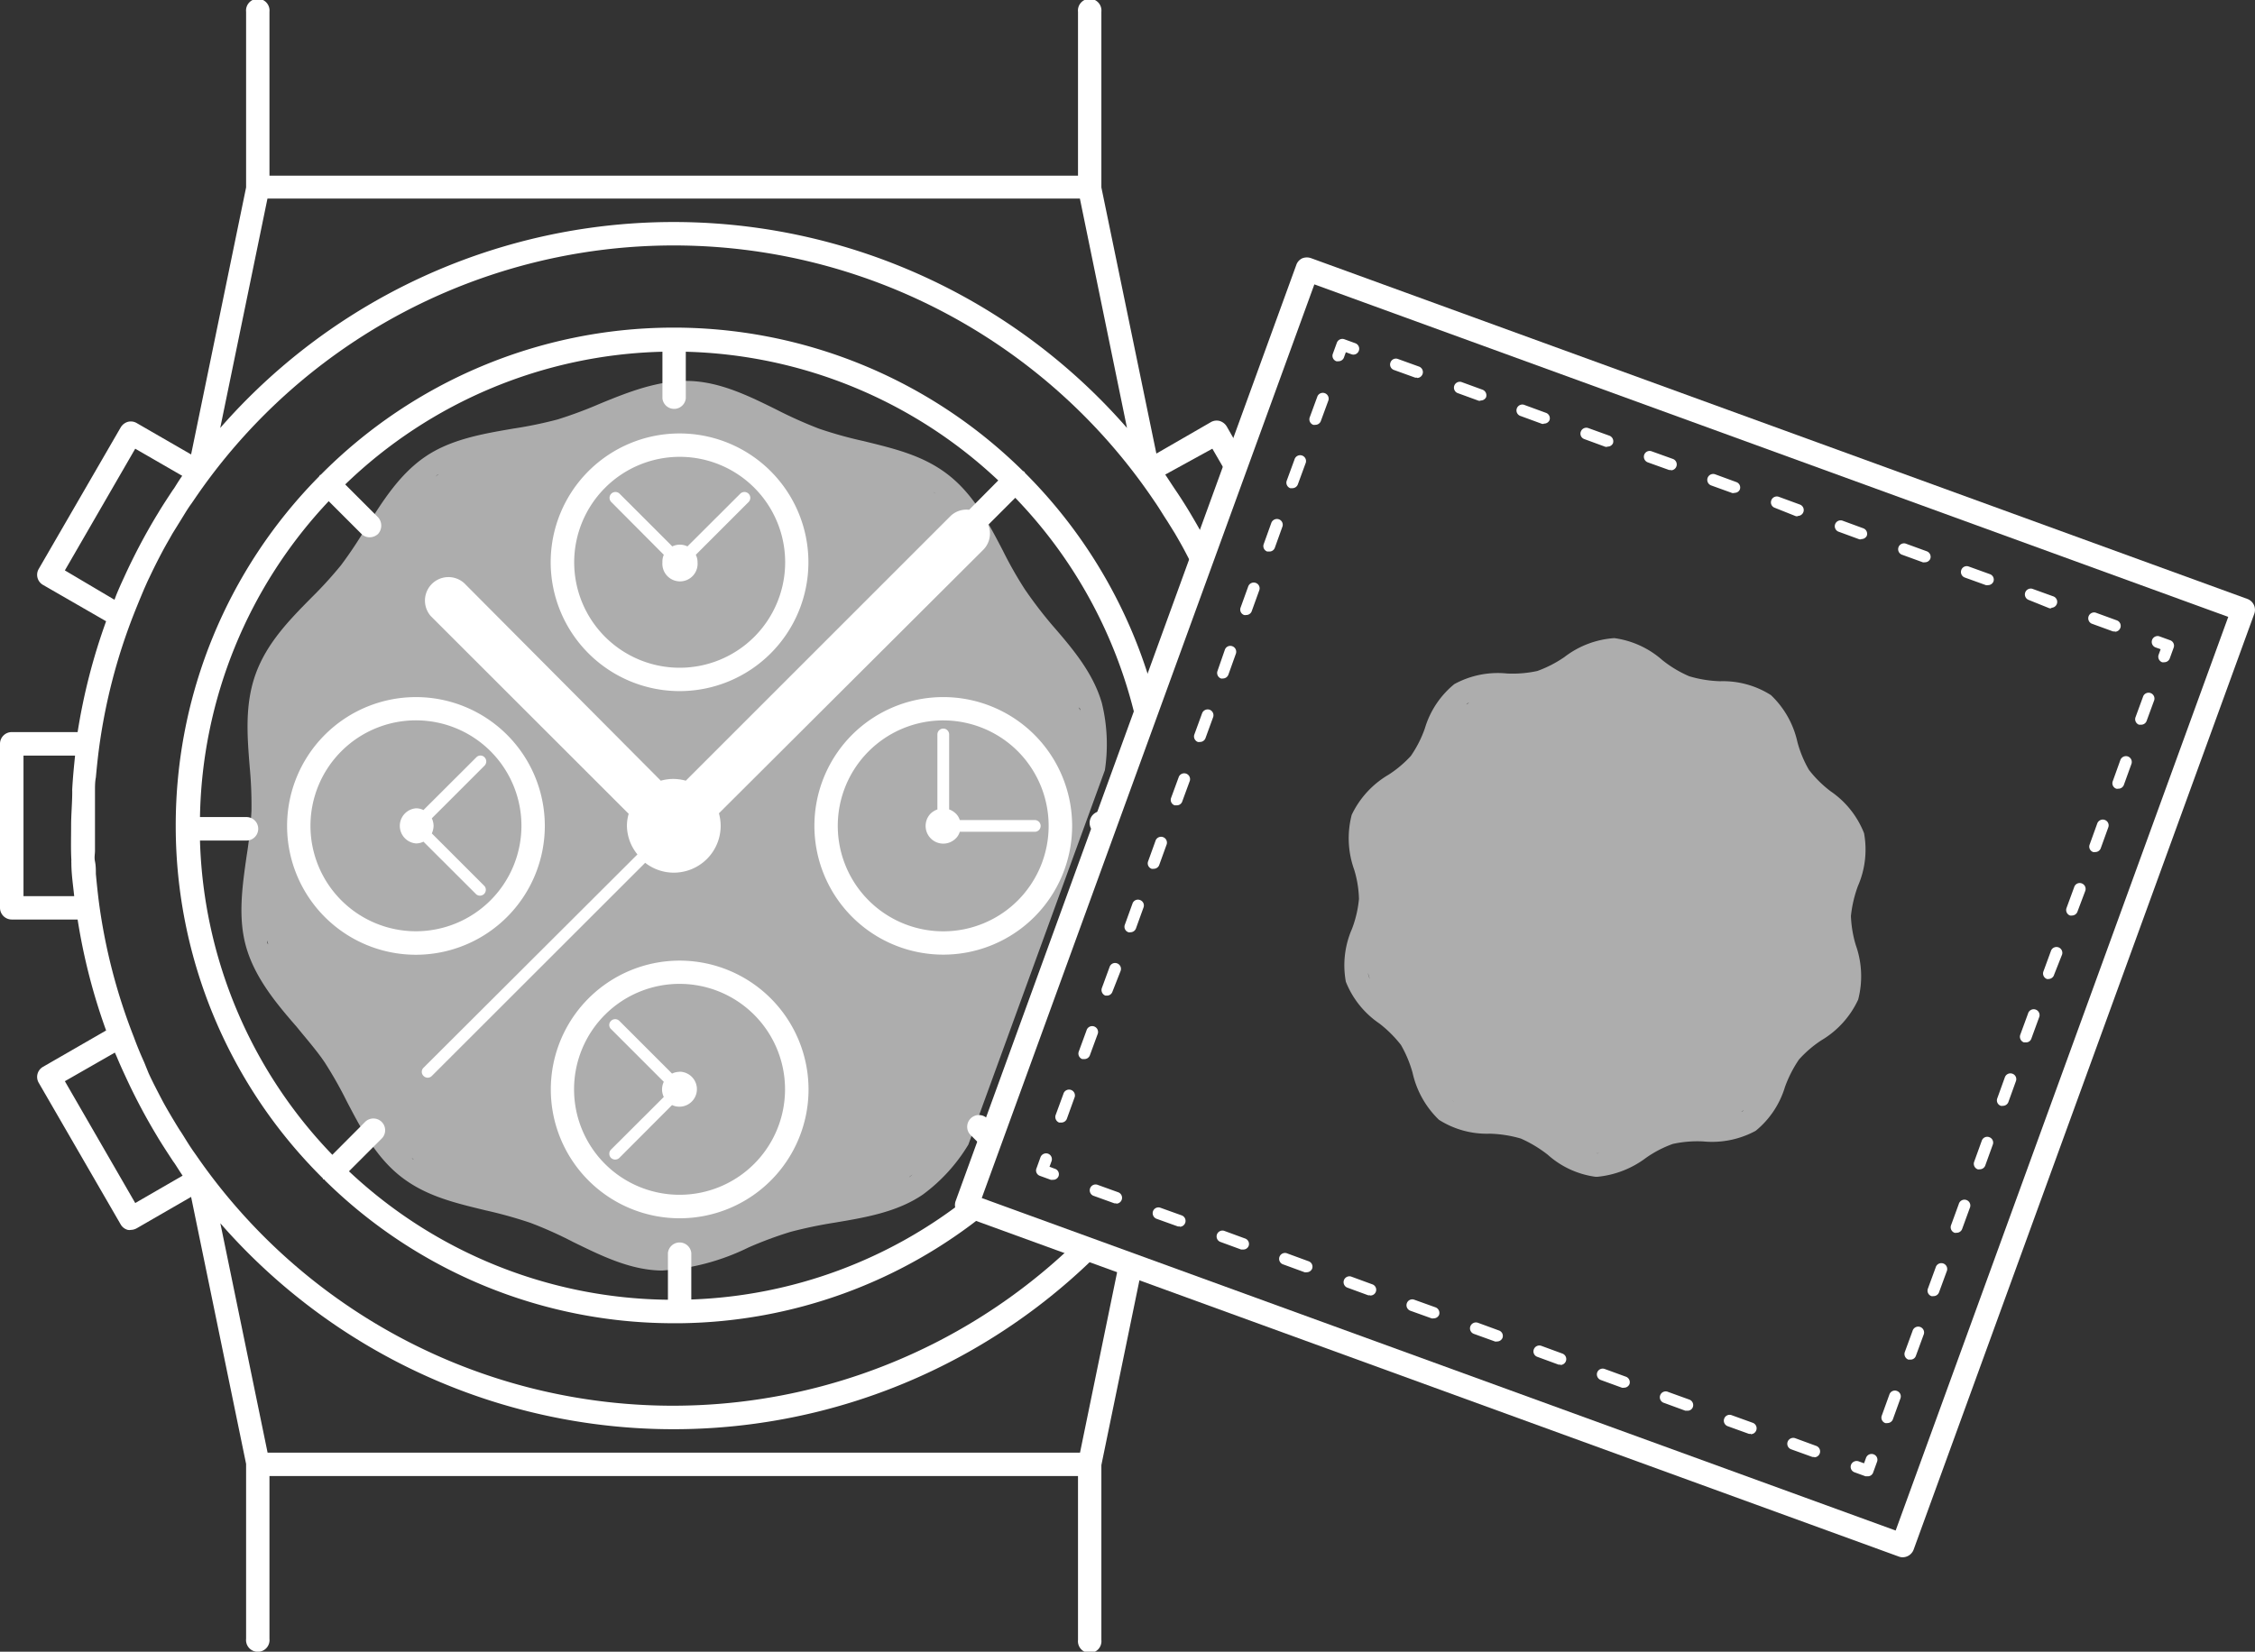
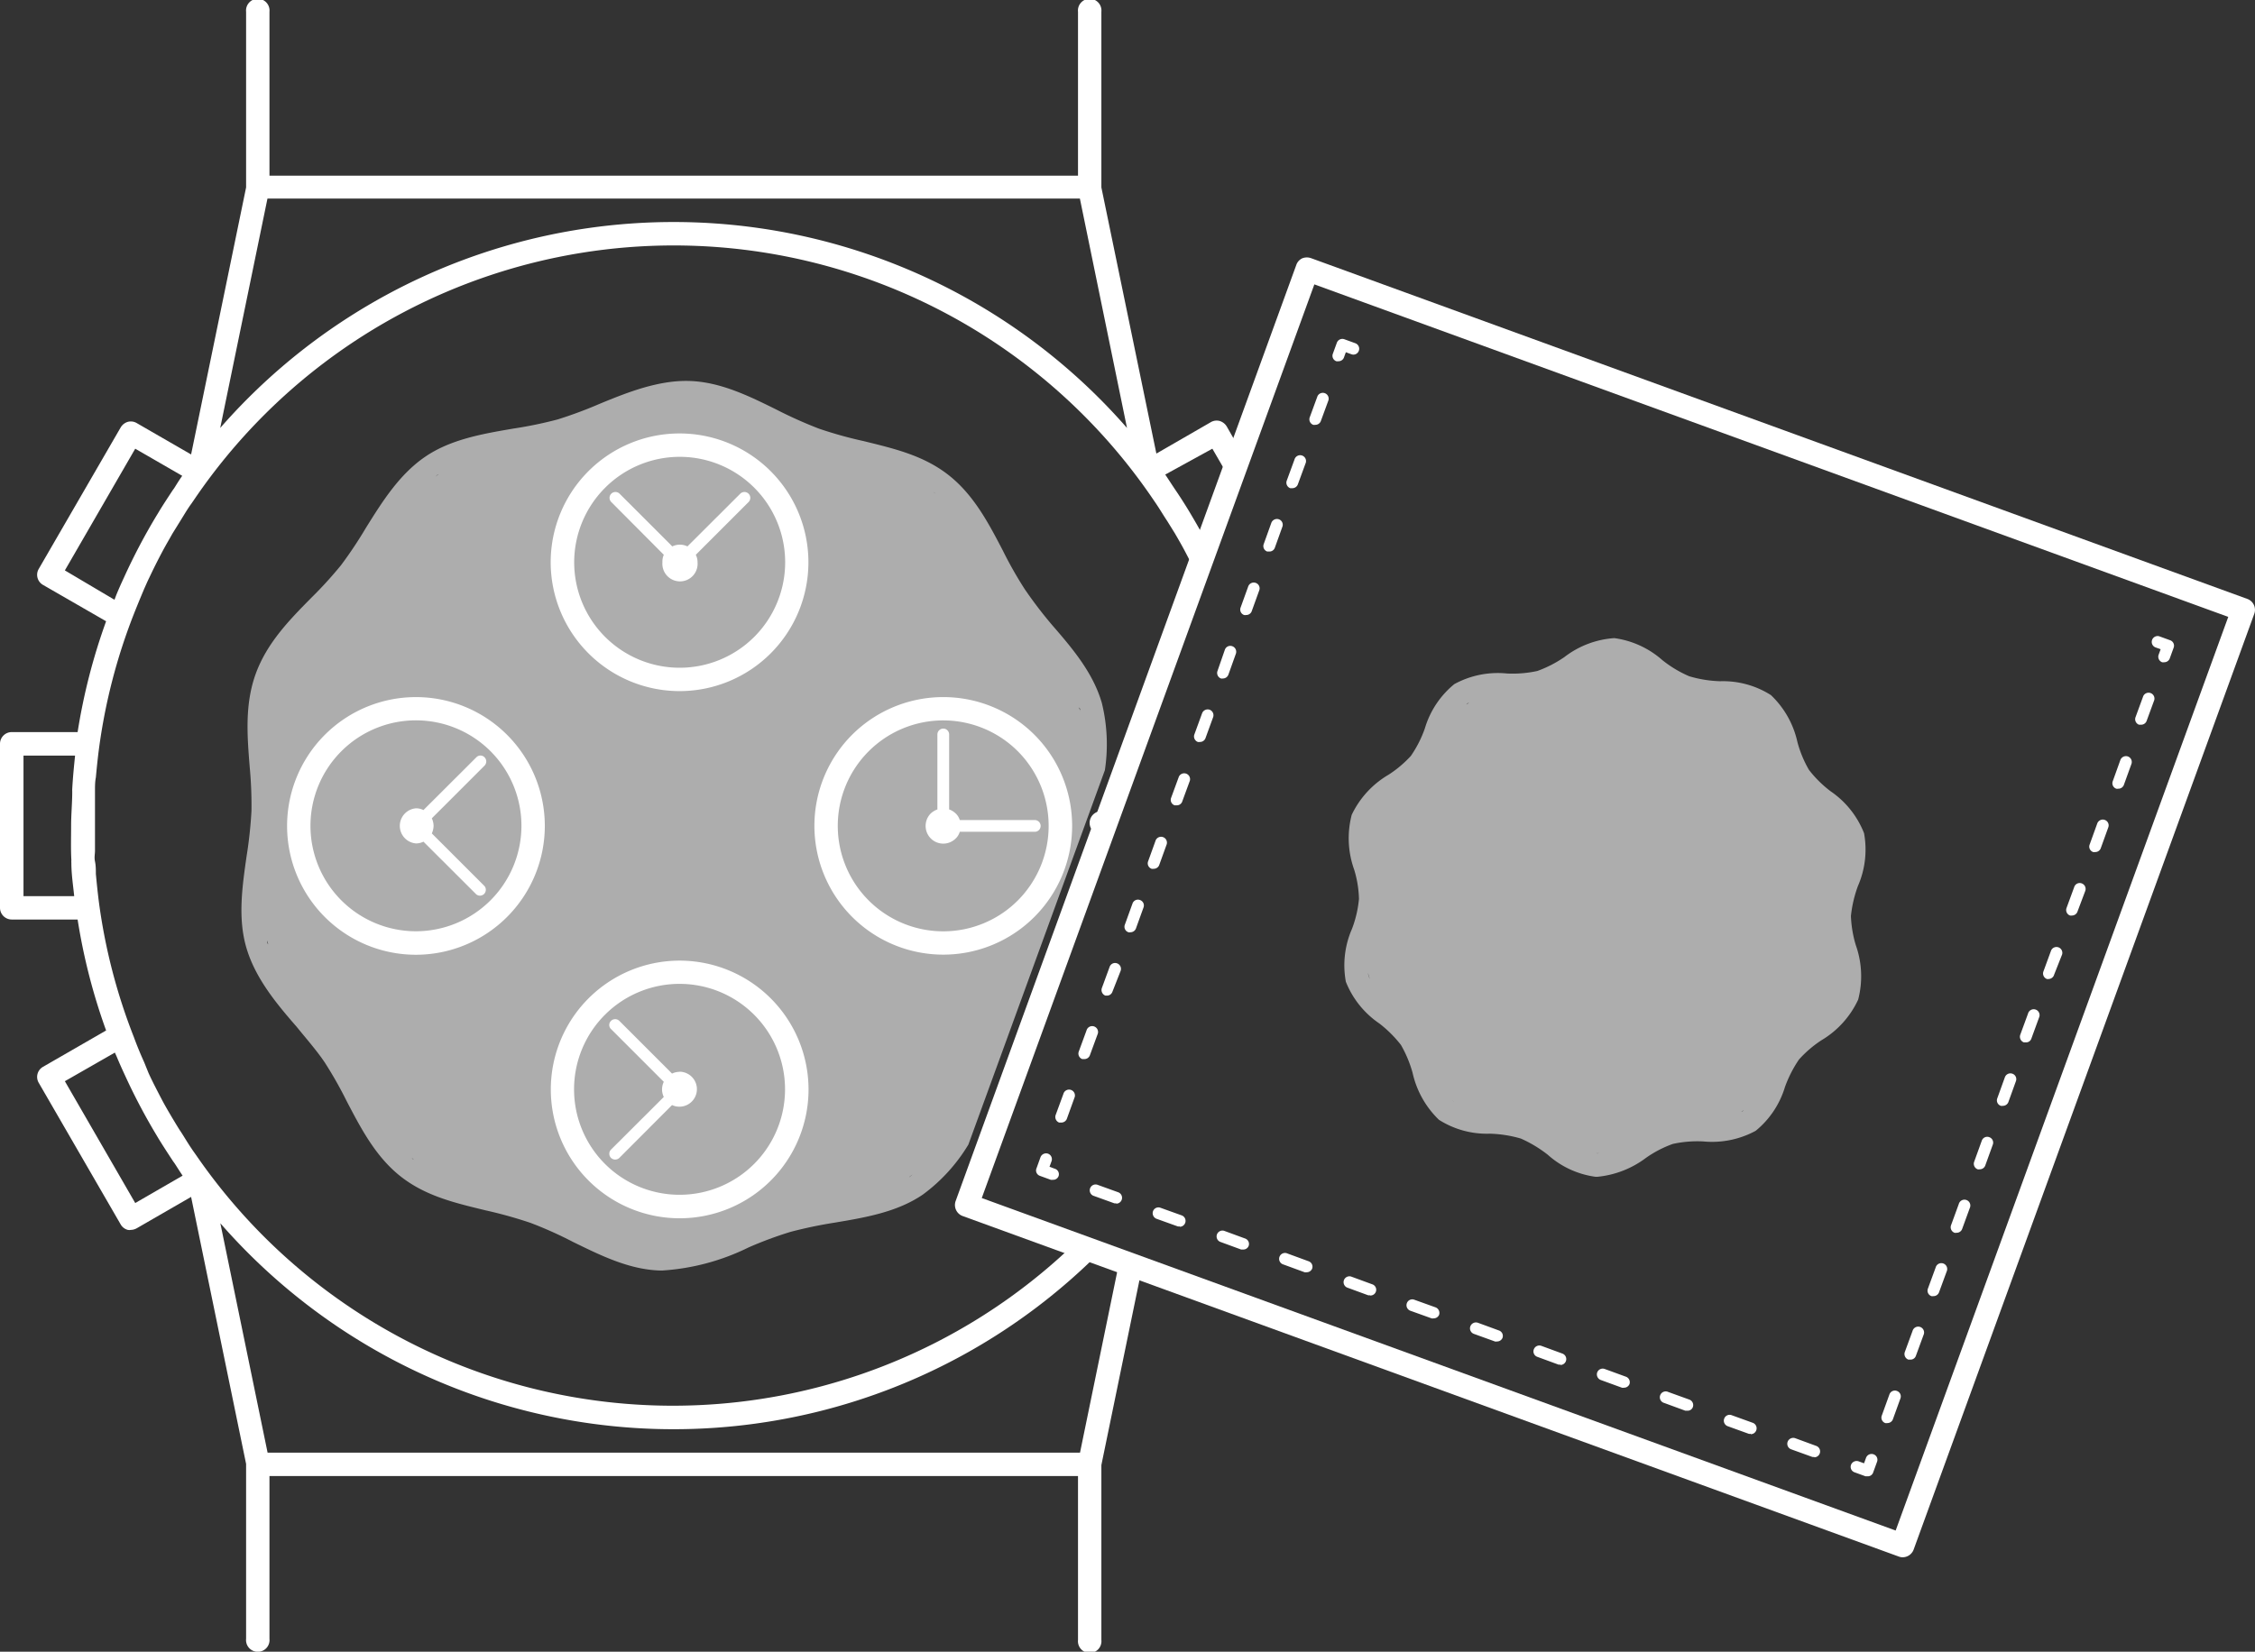
<svg xmlns="http://www.w3.org/2000/svg" width="180.42" height="132.19" viewBox="0 0 180.42 132.19">
  <rect x="0" y="0" width="180.42" height="132.19" fill="#333333" stroke="none" />
  <defs>
    <style>.cls-1,.cls-2{fill:#fff;}.cls-2{opacity:0.6;}</style>
  </defs>
  <path class="cls-1" d="M179.8,47.93,104.92,20.67a1,1,0,0,0-.72,0,.91.91,0,0,0-.48.52L76.46,96.12a.94.94,0,0,0,.56,1.2l74.89,27.25a.87.87,0,0,0,.32.06.94.94,0,0,0,.88-.62l27.25-74.88A.93.93,0,0,0,179.8,47.93Zm-28.13,74.56L78.55,95.88l26.61-73.12,73.12,26.61Z" />
  <path class="cls-2" d="M108.35,69.61a8.74,8.74,0,0,1,.38,2.33,9.07,9.07,0,0,1-.56,2.4,7.27,7.27,0,0,0-.49,4.23,7.29,7.29,0,0,0,2.68,3.34,9.71,9.71,0,0,1,1.73,1.72,9.65,9.65,0,0,1,.93,2.23,7.46,7.46,0,0,0,2.11,3.76,7.14,7.14,0,0,0,4.06,1.11,9.77,9.77,0,0,1,2.49.39h0a10.07,10.07,0,0,1,2.16,1.3,7.15,7.15,0,0,0,3.82,1.76h.14a7.69,7.69,0,0,0,3.9-1.52,9,9,0,0,1,2.14-1.11,9.2,9.2,0,0,1,2.43-.2,7.32,7.32,0,0,0,4.2-.85A7.19,7.19,0,0,0,142.81,87a9.82,9.82,0,0,1,1.12-2.2,9.06,9.06,0,0,1,1.79-1.54A7.4,7.4,0,0,0,148.67,80a7.43,7.43,0,0,0-.19-4.36,9.28,9.28,0,0,1-.39-2.33,9.92,9.92,0,0,1,.56-2.4,7.28,7.28,0,0,0,.49-4.23,7.28,7.28,0,0,0-2.67-3.35,9.16,9.16,0,0,1-1.74-1.72,9.16,9.16,0,0,1-.92-2.22,7.36,7.36,0,0,0-2.12-3.76,7.14,7.14,0,0,0-4.06-1.11,9.6,9.6,0,0,1-2.48-.4,9.25,9.25,0,0,1-2.16-1.3,7.28,7.28,0,0,0-3.83-1.75,7.34,7.34,0,0,0-4,1.52A9.5,9.5,0,0,1,123,53.7a9.28,9.28,0,0,1-2.44.2,7.25,7.25,0,0,0-4.2.85A7.22,7.22,0,0,0,114,58.3a9.24,9.24,0,0,1-1.12,2.2A9.1,9.1,0,0,1,111.1,62a7.41,7.41,0,0,0-2.95,3.21A7.44,7.44,0,0,0,108.35,69.61Zm1.09,8.23.15.49a1.57,1.57,0,0,1-.1-.28C109.47,78,109.46,77.91,109.44,77.84Zm6.85,10.3a.34.34,0,0,1-.06-.06l.1.09Zm11.43,4.16h.21A.74.74,0,0,1,127.72,92.3ZM139.29,89l.22-.15a.76.76,0,0,1-.09.09A.75.75,0,0,0,139.29,89Zm7.62-9.65Zm.47-12c0-.17-.1-.33-.15-.5,0,.1.08.19.11.29A1.55,1.55,0,0,1,147.38,67.41Zm-6.79-10.24-.1-.09,0,0S140.57,57.15,140.59,57.17ZM129.1,52.94h0Zm-11.56,3.3-.23.15.09-.09A.59.59,0,0,1,117.54,56.24Zm-7.62,9.63v0Z" />
  <path class="cls-1" d="M149.42,118.15l-.16,0-.88-.32a.46.46,0,0,1-.28-.6.48.48,0,0,1,.6-.28l.44.16.16-.44a.47.47,0,0,1,.6-.28.46.46,0,0,1,.28.6l-.32.88A.45.45,0,0,1,149.42,118.15Z" />
  <path class="cls-1" d="M145.16,116.6a.45.45,0,0,1-.16,0l-1.69-.61a.47.47,0,0,1-.28-.61.48.48,0,0,1,.6-.28l1.69.62a.47.47,0,0,1-.16.91Zm-5.08-1.85a.45.45,0,0,1-.16,0l-1.69-.61a.47.47,0,0,1-.28-.6.46.46,0,0,1,.6-.28l1.69.61a.47.47,0,0,1-.16.91ZM135,112.9l-.16,0-1.69-.62a.47.47,0,1,1,.32-.88l1.69.61a.47.47,0,0,1,.28.61A.44.44,0,0,1,135,112.9Zm-5.07-1.84a.41.41,0,0,1-.16,0l-1.7-.62a.48.48,0,0,1-.28-.6.47.47,0,0,1,.6-.28l1.7.62a.47.47,0,0,1,.28.6A.47.47,0,0,1,129.93,111.06Zm-5.08-1.85a.45.45,0,0,1-.16,0l-1.69-.62a.46.46,0,0,1-.28-.6.47.47,0,0,1,.6-.28l1.69.62a.47.47,0,0,1-.16.91Zm-5.08-1.85a.45.45,0,0,1-.16,0l-1.69-.61a.47.47,0,0,1-.28-.6.48.48,0,0,1,.6-.29l1.69.62a.46.46,0,0,1,.28.6A.47.47,0,0,1,119.77,107.36Zm-5.07-1.85a.41.41,0,0,1-.16,0l-1.7-.61a.47.47,0,0,1-.28-.6.46.46,0,0,1,.6-.28l1.7.61a.48.48,0,0,1,.28.6A.47.47,0,0,1,114.7,105.51Zm-5.08-1.85a.44.44,0,0,1-.16,0l-1.69-.62a.47.47,0,0,1,.32-.88l1.69.62a.46.46,0,0,1-.16.9Zm-5.08-1.84a.45.45,0,0,1-.16,0l-1.69-.62a.47.47,0,1,1,.32-.88l1.69.62a.46.46,0,0,1,.28.6A.47.47,0,0,1,104.54,101.82ZM99.46,100l-.16,0-1.69-.62a.47.47,0,0,1,.32-.88l1.69.62a.46.46,0,0,1,.28.6A.45.45,0,0,1,99.46,100Zm-5.07-1.85a.41.41,0,0,1-.16,0l-1.7-.61a.48.48,0,0,1-.28-.6.46.46,0,0,1,.6-.28l1.7.61a.47.47,0,0,1-.16.91Zm-5.08-1.85a.45.45,0,0,1-.16,0l-1.69-.61a.47.47,0,0,1,.32-.88l1.69.61a.47.47,0,0,1-.16.91Z" />
  <path class="cls-1" d="M84.23,94.42a.47.47,0,0,1-.16,0l-.88-.32a.46.46,0,0,1-.26-.25.43.43,0,0,1,0-.35l.32-.89a.48.48,0,0,1,.6-.28.47.47,0,0,1,.28.61l-.16.44.44.16a.46.46,0,0,1,.28.6A.46.46,0,0,1,84.23,94.42Z" />
  <path class="cls-1" d="M84.9,89.84l-.16,0a.48.48,0,0,1-.28-.6l.62-1.69a.47.47,0,1,1,.88.32l-.61,1.69A.48.48,0,0,1,84.9,89.84Zm1.85-5.08-.16,0a.47.47,0,0,1-.28-.6l.62-1.69a.47.47,0,1,1,.88.32l-.62,1.69A.47.47,0,0,1,86.75,84.76Zm1.85-5.08-.16,0a.48.48,0,0,1-.28-.61l.62-1.69a.46.46,0,0,1,.6-.28.47.47,0,0,1,.28.6L89,79.38A.46.46,0,0,1,88.6,79.68Zm1.85-5.07a.45.45,0,0,1-.16,0A.46.46,0,0,1,90,74l.61-1.69a.46.46,0,0,1,.6-.28.46.46,0,0,1,.28.6l-.61,1.69A.47.47,0,0,1,90.45,74.61Zm1.85-5.08a.41.41,0,0,1-.16,0,.46.46,0,0,1-.28-.6l.61-1.69a.47.47,0,0,1,.88.32l-.61,1.69A.47.47,0,0,1,92.3,69.53Zm1.84-5.08-.16,0a.46.46,0,0,1-.28-.6l.62-1.69a.47.47,0,0,1,.88.32l-.62,1.69A.45.45,0,0,1,94.14,64.45ZM96,59.38a.45.45,0,0,1-.16,0,.47.47,0,0,1-.28-.6l.62-1.7a.48.48,0,0,1,.6-.28.47.47,0,0,1,.28.6l-.62,1.7A.47.47,0,0,1,96,59.38Zm1.85-5.08a.45.45,0,0,1-.16,0,.47.47,0,0,1-.28-.6L98,52a.46.46,0,0,1,.6-.28.47.47,0,0,1,.28.6L98.28,54A.47.47,0,0,1,97.84,54.3Zm1.85-5.08a.45.45,0,0,1-.16,0,.46.46,0,0,1-.28-.6l.61-1.69a.47.47,0,0,1,.6-.28.46.46,0,0,1,.28.6l-.61,1.69A.47.47,0,0,1,99.69,49.22Zm1.85-5.08-.16,0a.46.46,0,0,1-.28-.6l.61-1.7a.48.48,0,0,1,.6-.28.46.46,0,0,1,.28.6l-.61,1.7A.46.46,0,0,1,101.54,44.14Zm1.84-5.07-.16,0a.47.47,0,0,1-.28-.6l.62-1.69a.47.47,0,1,1,.88.32l-.62,1.69A.47.47,0,0,1,103.38,39.07ZM105.23,34a.45.45,0,0,1-.16,0,.47.47,0,0,1-.28-.6l.62-1.69a.47.47,0,0,1,.88.32l-.62,1.69A.47.47,0,0,1,105.23,34Z" />
  <path class="cls-1" d="M107.08,28.91a.45.45,0,0,1-.16,0,.46.46,0,0,1-.28-.6l.32-.88a.47.47,0,0,1,.6-.28l.88.32a.47.47,0,0,1,.28.6.46.46,0,0,1-.6.28l-.44-.16-.16.44A.46.46,0,0,1,107.08,28.91Z" />
-   <path class="cls-1" d="M169.21,50.53a.41.41,0,0,1-.16,0l-1.7-.62a.47.47,0,0,1,.32-.88l1.7.62a.47.47,0,0,1-.16.91Zm-5.08-1.85a.45.45,0,0,1-.16,0L162.28,48a.47.47,0,0,1,.32-.88l1.69.61a.47.47,0,0,1-.16.91Zm-5.08-1.85a.45.45,0,0,1-.16,0l-1.69-.61a.47.47,0,0,1-.28-.6.46.46,0,0,1,.6-.28l1.69.61a.46.46,0,0,1,.28.6A.47.47,0,0,1,159.05,46.83ZM154,45a.41.41,0,0,1-.16,0l-1.7-.62a.47.47,0,0,1,.32-.88l1.7.62a.47.47,0,0,1,.28.6A.46.46,0,0,1,154,45Zm-5.08-1.84a.45.45,0,0,1-.16,0l-1.69-.62a.47.47,0,0,1,.32-.88l1.69.62a.47.47,0,0,1,.28.6A.47.47,0,0,1,148.9,43.14Zm-5.08-1.85a.45.45,0,0,1-.16,0L142,40.64a.46.46,0,0,1-.28-.6.47.47,0,0,1,.6-.28l1.69.62a.47.47,0,0,1-.16.91Zm-5.08-1.85-.16,0-1.69-.61a.47.47,0,0,1,.32-.89l1.69.62a.46.46,0,0,1,.28.6A.45.45,0,0,1,138.74,39.44Zm-5.07-1.85a.41.41,0,0,1-.16,0l-1.7-.61a.48.48,0,0,1-.28-.6.46.46,0,0,1,.6-.28l1.7.61a.47.47,0,0,1-.16.91Zm-5.08-1.85-.16,0-1.69-.62a.46.46,0,0,1-.28-.6.47.47,0,0,1,.6-.28l1.69.61a.48.48,0,0,1,.28.61A.46.46,0,0,1,128.59,35.74Zm-5.08-1.84a.45.45,0,0,1-.16,0l-1.69-.62a.47.47,0,1,1,.32-.88l1.69.62a.46.46,0,0,1,.28.6A.47.47,0,0,1,123.51,33.9Zm-5.07-1.85a.41.41,0,0,1-.16,0l-1.7-.62a.47.47,0,0,1,.32-.88l1.7.62a.48.48,0,0,1,.28.6A.47.47,0,0,1,118.44,32.05Zm-5.08-1.85a.45.45,0,0,1-.16,0l-1.69-.61a.46.46,0,0,1-.28-.6.46.46,0,0,1,.6-.28l1.69.61a.47.47,0,0,1-.16.91Z" />
  <path class="cls-1" d="M173.15,53a.45.45,0,0,1-.16,0,.47.47,0,0,1-.28-.6l.16-.44-.44-.16a.47.47,0,0,1,.32-.88l.88.32a.46.46,0,0,1,.28.6l-.32.88A.47.47,0,0,1,173.15,53Z" />
  <path class="cls-1" d="M151,113.89a.41.41,0,0,1-.16,0,.46.46,0,0,1-.28-.6l.61-1.69a.46.46,0,0,1,.6-.28.46.46,0,0,1,.28.6l-.61,1.69A.47.47,0,0,1,151,113.89Zm1.84-5.08-.16,0a.48.48,0,0,1-.28-.6l.62-1.69a.47.47,0,1,1,.88.32l-.62,1.69A.45.45,0,0,1,152.82,108.81Zm1.85-5.08a.45.45,0,0,1-.16,0,.46.46,0,0,1-.28-.6l.62-1.69a.47.47,0,1,1,.88.32l-.62,1.69A.47.47,0,0,1,154.67,103.73Zm1.85-5.07a.45.45,0,0,1-.16,0,.47.47,0,0,1-.28-.6l.62-1.7a.47.47,0,1,1,.88.32l-.62,1.7A.47.47,0,0,1,156.52,98.66Zm1.85-5.08a.45.45,0,0,1-.16,0,.47.47,0,0,1-.28-.6l.61-1.69a.46.46,0,0,1,.6-.28.46.46,0,0,1,.28.6l-.61,1.69A.47.47,0,0,1,158.37,93.58Zm1.85-5.08a.41.41,0,0,1-.16,0,.46.46,0,0,1-.28-.6l.61-1.69a.47.47,0,0,1,.6-.28.46.46,0,0,1,.28.6l-.61,1.69A.47.47,0,0,1,160.22,88.5Zm1.84-5.08-.16,0a.48.48,0,0,1-.28-.61l.62-1.69a.47.47,0,1,1,.88.32l-.62,1.7A.44.44,0,0,1,162.06,83.42Zm1.85-5.07a.45.45,0,0,1-.16,0,.47.47,0,0,1-.28-.6l.62-1.69a.47.47,0,0,1,.88.32L164.35,78A.47.47,0,0,1,163.91,78.35Zm1.85-5.08a.45.45,0,0,1-.16,0,.47.47,0,0,1-.28-.6l.62-1.69a.46.46,0,0,1,.6-.28.47.47,0,0,1,.28.6L166.2,73A.47.47,0,0,1,165.76,73.27Zm1.85-5.08a.41.41,0,0,1-.16,0,.46.46,0,0,1-.28-.6l.61-1.69a.47.47,0,0,1,.6-.28.46.46,0,0,1,.28.6l-.61,1.69A.47.47,0,0,1,167.61,68.19Zm1.85-5.07a.41.41,0,0,1-.16,0,.46.46,0,0,1-.28-.6l.61-1.7a.48.48,0,0,1,.6-.28.47.47,0,0,1,.28.61l-.61,1.69A.47.47,0,0,1,169.46,63.12ZM171.3,58l-.16,0a.47.47,0,0,1-.28-.6l.62-1.69a.47.47,0,0,1,.88.32l-.62,1.69A.47.47,0,0,1,171.3,58Z" />
  <path class="cls-1" d="M54.38,55.31A10.31,10.31,0,1,0,44.06,45,10.32,10.32,0,0,0,54.38,55.31Zm0-18.75A8.44,8.44,0,1,1,45.94,45,8.45,8.45,0,0,1,54.38,36.56Z" />
  <path class="cls-1" d="M53.11,44.4A1.33,1.33,0,0,0,53,45a1.41,1.41,0,1,0,2.81,0,1.33,1.33,0,0,0-.14-.6l4.22-4.22a.47.47,0,0,0,0-.67.47.47,0,0,0-.66,0L55,43.73a1.38,1.38,0,0,0-1.21,0l-4.22-4.22a.47.47,0,0,0-.66,0,.47.47,0,0,0,0,.67Z" />
  <path class="cls-1" d="M68.18,58.8a10.31,10.31,0,1,0,14.58,0A10.33,10.33,0,0,0,68.18,58.8ZM81.44,72.06a8.44,8.44,0,1,1,0-11.93A8.46,8.46,0,0,1,81.44,72.06Z" />
  <path class="cls-1" d="M76.46,65.1a1.41,1.41,0,0,0-.52-.32v-6a.47.47,0,1,0-.94,0v6a1.54,1.54,0,0,0-.53.32,1.42,1.42,0,0,0,0,2,1.41,1.41,0,0,0,2,0,1.22,1.22,0,0,0,.32-.53h6a.47.47,0,1,0,0-.94h-6A1.19,1.19,0,0,0,76.46,65.1Z" />
  <path class="cls-1" d="M54.38,76.88A10.31,10.31,0,1,0,64.69,87.19,10.32,10.32,0,0,0,54.38,76.88Zm0,18.74a8.44,8.44,0,1,1,8.43-8.43A8.44,8.44,0,0,1,54.38,95.62Z" />
  <path class="cls-1" d="M54.38,85.78a1.4,1.4,0,0,0-.61.14L49.55,81.7a.47.47,0,0,0-.66,0,.45.45,0,0,0,0,.66l4.22,4.22a1.4,1.4,0,0,0-.14.61,1.36,1.36,0,0,0,.14.6L48.89,92a.47.47,0,0,0,0,.67.48.48,0,0,0,.66,0l4.22-4.23a1.4,1.4,0,1,0,.61-2.67Z" />
  <path class="cls-1" d="M43.59,66.09A10.31,10.31,0,1,0,33.28,76.41,10.32,10.32,0,0,0,43.59,66.09ZM33.28,74.53a8.44,8.44,0,1,1,8.44-8.44A8.45,8.45,0,0,1,33.28,74.53Z" />
  <path class="cls-1" d="M38.77,60.61a.45.45,0,0,0-.66,0l-4.23,4.22a1.33,1.33,0,0,0-.6-.14,1.41,1.41,0,0,0,0,2.81,1.33,1.33,0,0,0,.6-.14l4.23,4.22a.47.47,0,0,0,.66-.66L34.55,66.7a1.56,1.56,0,0,0,.14-.61,1.51,1.51,0,0,0-.14-.6l4.22-4.22A.47.47,0,0,0,38.77,60.61Z" />
  <path class="cls-1" d="M89.57,100.89l-3.16,15.37h-65L17.63,97.9a48.13,48.13,0,0,0,70.29,2.39l-2-.71a46.3,46.3,0,0,1-70.22-7.12c-.14-.2-.28-.39-.41-.59-.32-.47-.62-1-.92-1.44-.21-.33-.41-.67-.61-1-.3-.51-.59-1-.87-1.54s-.68-1.3-1-2L11.53,85c-.29-.64-.56-1.29-.82-2A46.09,46.09,0,0,1,7.92,72.25c-.1-.78-.18-1.55-.25-2.31,0-.33,0-.66-.07-1s0-.57,0-.86c0-.66,0-1.33,0-2s0-1.33,0-2c0-.29,0-.58,0-.86s0-.66.07-1c.07-.77.15-1.54.25-2.31a46.09,46.09,0,0,1,2.79-10.77c.26-.66.53-1.31.82-2,.14-.31.27-.62.42-.92.32-.68.65-1.34,1-2s.56-1,.85-1.52l.62-1c.3-.48.6-1,.92-1.43l.41-.6a46.36,46.36,0,0,1,76.31,0l.41.6c.32.47.63,1,.92,1.43l.62,1c.29.5.58,1,.85,1.52s.58,1.11.85,1.68l.88-2.41c-.42-.8-.86-1.58-1.32-2.35l-.1-.17c-.38-.63-.77-1.24-1.18-1.84l-.1-.15c-.22-.33-.43-.66-.66-1L97,35.91l1.46,2.52.83-2.3-1.14-2a1,1,0,0,0-.57-.44.93.93,0,0,0-.71.1l-4.35,2.51L88.12,15V.94a.94.94,0,1,0-1.87,0V14.06H21.56V.94a.94.94,0,1,0-1.87,0V15l-4.4,21.37-4.35-2.51a.93.93,0,0,0-.71-.1,1,1,0,0,0-.57.44L3.1,45.53a.93.93,0,0,0,.34,1.28l5.05,2.91a47.9,47.9,0,0,0-2.28,8.87H.94a.94.94,0,0,0-.94.94V72.66a.94.94,0,0,0,.94.93H6.21a47.8,47.8,0,0,0,2.28,8.88L3.44,85.38a.93.93,0,0,0-.34,1.28L9.66,98a.92.92,0,0,0,.57.43.67.67,0,0,0,.24,0,1,1,0,0,0,.47-.13l4.35-2.51,4.4,21.37v14a.94.94,0,1,0,1.87,0V118.13H86.25v13.12a.94.94,0,1,0,1.87,0v-14l3.23-15.69Zm-68.17-85h65l3.77,18.36a48.16,48.16,0,0,0-72.55,0ZM5.19,45.65l5.63-9.74,3.76,2.17c-.23.32-.43.65-.65,1l-.11.15c-.4.61-.8,1.21-1.17,1.83l-.11.18a48.14,48.14,0,0,0-2.63,5c-.21.45-.41.9-.6,1.36L9.16,48Zm.52,23.18a1.94,1.94,0,0,0,0,.24c0,.86.13,1.72.22,2.58a.15.15,0,0,1,0,.07H1.88V60.47H6a.17.17,0,0,1,0,.07c-.09.86-.17,1.71-.22,2.58a2,2,0,0,0,0,.23c0,.91-.09,1.82-.09,2.74S5.66,67.93,5.71,68.83Zm5.11,27.45L5.19,86.53l4-2.29.15.33c.19.46.39.91.6,1.36a48.14,48.14,0,0,0,2.63,5l.1.17c.38.62.78,1.23,1.18,1.84l.11.15c.21.32.42.66.65,1Z" />
  <path class="cls-1" d="M88.12,64.92a.94.94,0,0,0,0,1.88h0l.68-1.88Z" />
-   <path class="cls-1" d="M78.93,89.46a.94.94,0,0,0-1.32,1.33l1.31,1.31.71-1.94Z" />
-   <path class="cls-1" d="M77.34,96.44l.26-.72A37.71,37.71,0,0,1,55.31,104v-3.72a.94.94,0,0,0-1.87,0v3.74A37.84,37.84,0,0,1,27.92,93.74l2.62-2.62a.94.94,0,0,0-1.33-1.33l-2.62,2.63A37.79,37.79,0,0,1,16,67.27h3.72a.94.94,0,0,0,0-1.88H16a37.78,37.78,0,0,1,10.3-25.28l2.62,2.62a.93.93,0,0,0,.66.27,1,1,0,0,0,.67-.27,1,1,0,0,0,0-1.33l-2.63-2.63A37.82,37.82,0,0,1,53,28.15v3.73a.94.94,0,0,0,1.87,0V28.15a37.84,37.84,0,0,1,25,10.3L77.54,40.8a1.83,1.83,0,0,0-1.52.53L54.87,62.48a3.84,3.84,0,0,0-1-.14,3.71,3.71,0,0,0-1,.14L37.14,46.67a1.88,1.88,0,0,0-2.66,2.65L50.3,65.13a3.43,3.43,0,0,0-.14,1A3.71,3.71,0,0,0,51,68.38L33.89,85.45a.45.45,0,0,0,0,.66.46.46,0,0,0,.66,0L51.62,69.05a3.71,3.71,0,0,0,2.29.79,3.75,3.75,0,0,0,3.75-3.75,3.84,3.84,0,0,0-.14-1L78.67,44a1.85,1.85,0,0,0,.4-2l2.16-2.16a37.86,37.86,0,0,1,9.88,18.84l1.17-3.21A39.91,39.91,0,0,0,82,37.84s0-.06-.06-.09a1.05,1.05,0,0,0-.11-.07A39.75,39.75,0,0,0,25.66,38s-.07,0-.09.06-.05.07-.08.11A39.71,39.71,0,0,0,14.06,66.09c0,.07,0,.14,0,.21s0,0,0,0,0,0,0,0a39.68,39.68,0,0,0,11.77,28s0,.07.06.09.08,0,.11.08a39.73,39.73,0,0,0,27.9,11.43h.47l.06,0A39.64,39.64,0,0,0,79,97Z" />
  <path class="cls-2" d="M88.4,61.64a13.86,13.86,0,0,0-.24-5.37c-.7-2.43-2.36-4.38-4-6.27A34.44,34.44,0,0,1,82,47.17a31.41,31.41,0,0,1-1.76-3.1c-1.15-2.21-2.34-4.48-4.36-6.06s-4.4-2.12-6.79-2.71a32.64,32.64,0,0,1-3.58-1h0a35.17,35.17,0,0,1-3.39-1.52c-2.2-1.09-4.48-2.21-6.94-2.29s-4.94.89-7.23,1.84a34.35,34.35,0,0,1-3.34,1.24,33,33,0,0,1-3.54.73c-2.44.42-5,.85-7.06,2.26s-3.42,3.58-4.73,5.68a33.77,33.77,0,0,1-2,3,32.57,32.57,0,0,1-2.36,2.59c-1.75,1.77-3.55,3.61-4.45,6.07s-.69,5-.49,7.5a32.69,32.69,0,0,1,.14,3.5,34.79,34.79,0,0,1-.39,3.62c-.35,2.45-.72,5,0,7.39s2.36,4.38,4,6.26c.81,1,1.59,1.88,2.24,2.84a32.3,32.3,0,0,1,1.76,3.1c1.15,2.2,2.33,4.48,4.35,6.06s4.41,2.12,6.79,2.7a35.06,35.06,0,0,1,3.58,1h0a32,32,0,0,1,3.39,1.52c2.21,1.08,4.48,2.21,6.94,2.29H53a18.2,18.2,0,0,0,6.9-1.85,31.34,31.34,0,0,1,3.34-1.24,35.62,35.62,0,0,1,3.54-.74c2.44-.41,5-.84,7.06-2.25a13.77,13.77,0,0,0,3.64-4Zm-2-4.88a1.29,1.29,0,0,1,0,.19c0-.1,0-.2-.08-.3S86.43,56.73,86.44,56.76ZM21.37,75.42a1.16,1.16,0,0,1,0-.18c0,.1.05.2.08.3S21.38,75.46,21.37,75.42ZM33.06,92.77c-.05,0-.09-.09-.15-.13l.25.2Zm1.77-54.62L35,38l.11-.06Zm17.9,61.78h0Zm2-67.67h0Zm18.1,61.89a.41.41,0,0,1-.11.07L73,94A1.53,1.53,0,0,1,72.83,94.15Zm1.82-54.8.1.07.14.12Z" />
</svg>